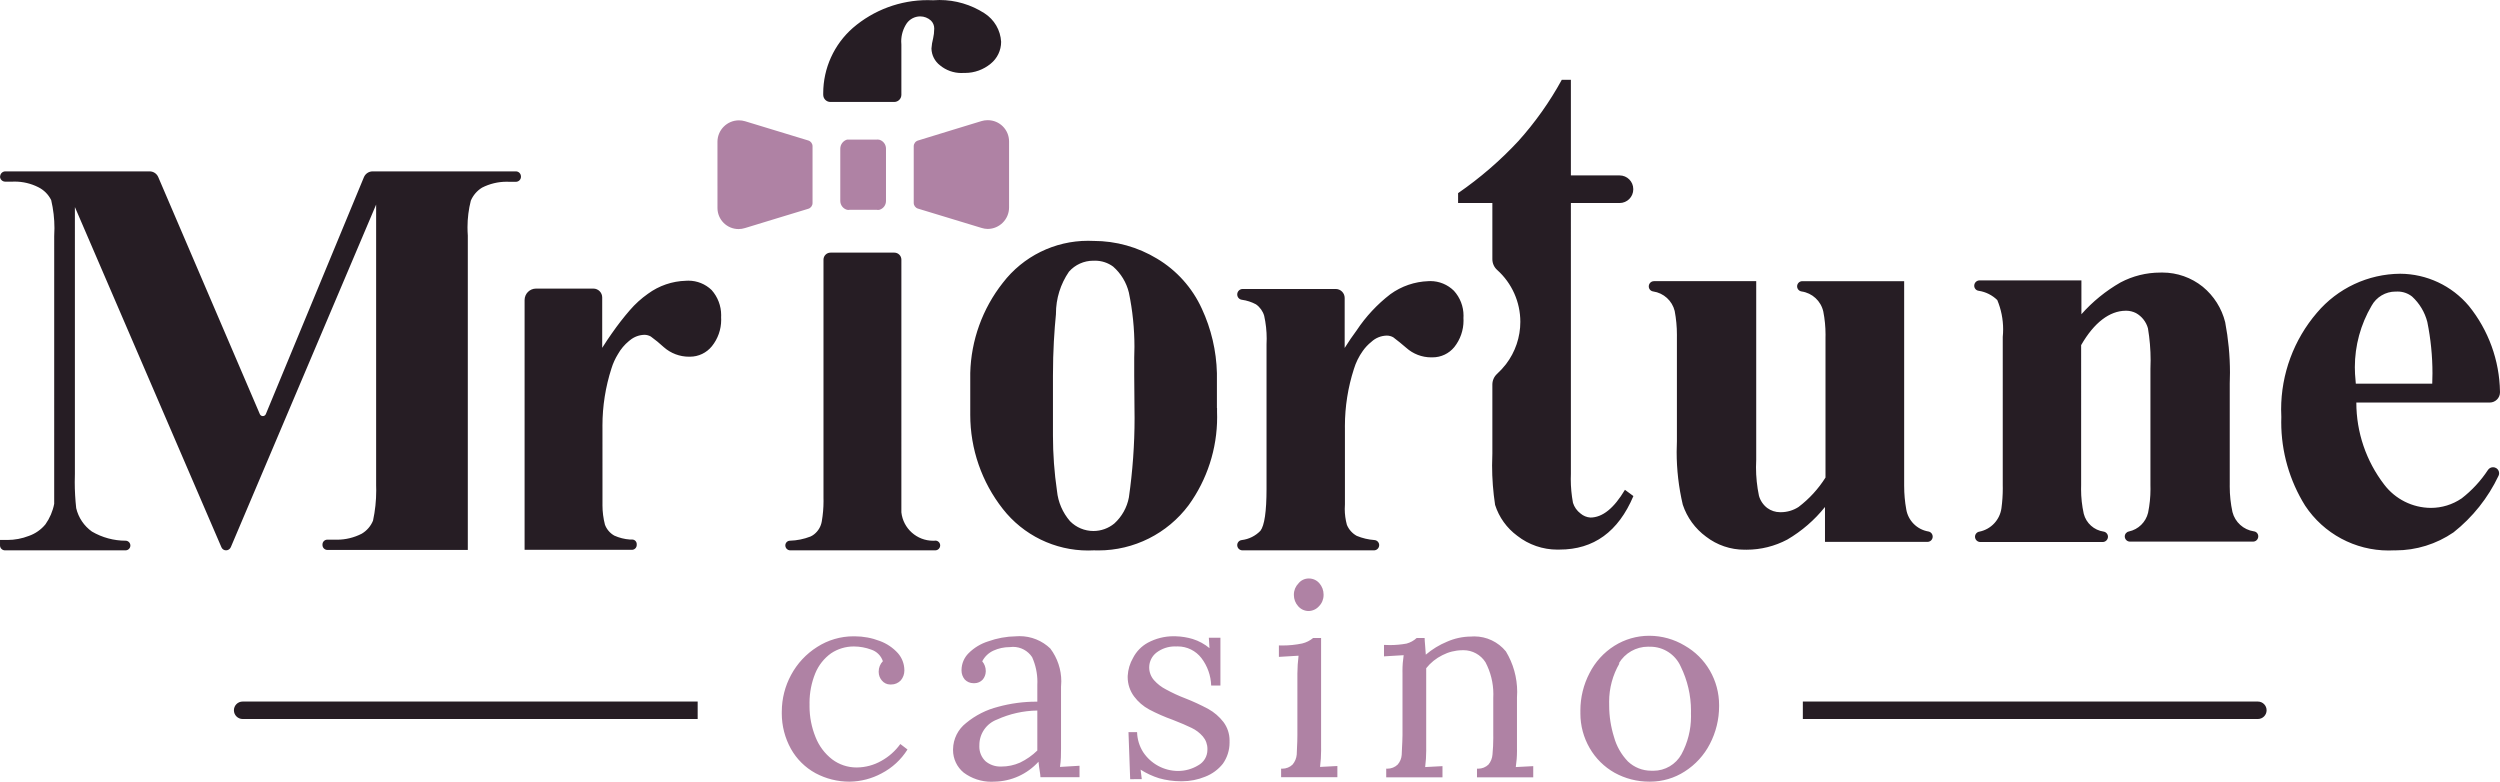
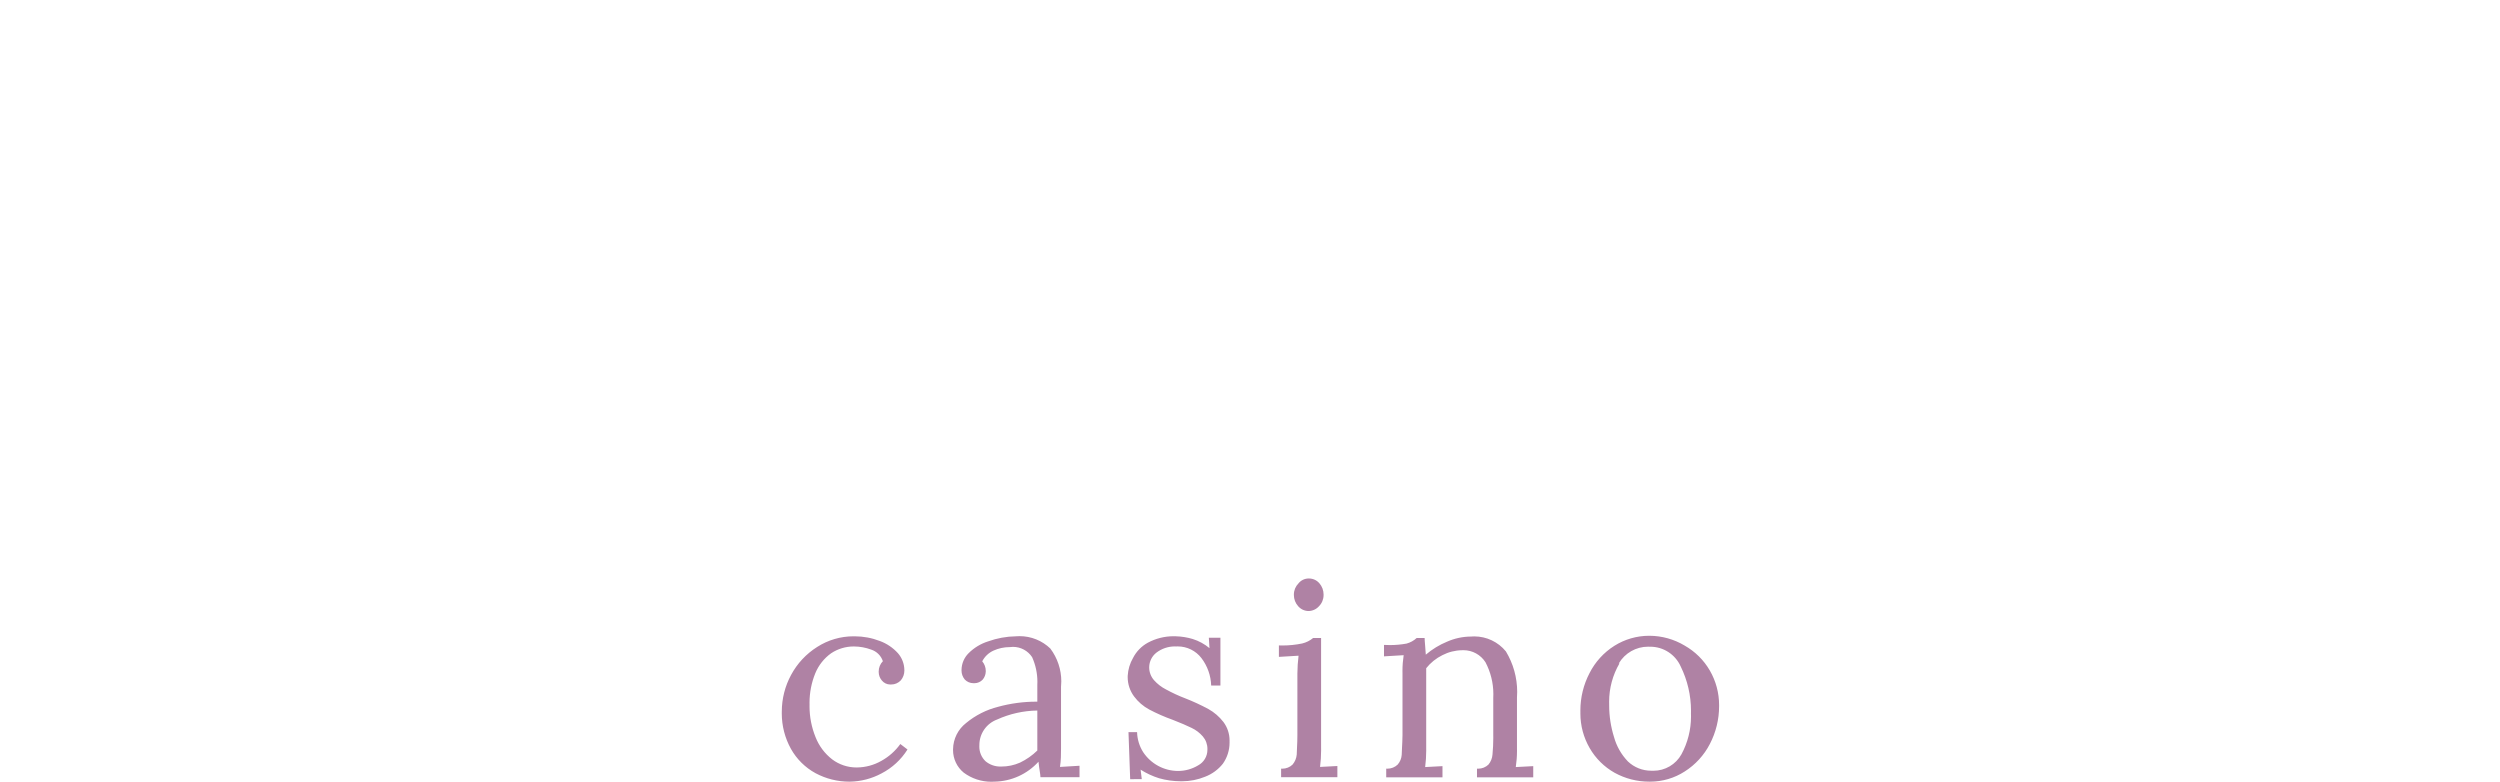
<svg xmlns="http://www.w3.org/2000/svg" xml:space="preserve" width="50.789mm" height="15.882mm" version="1.1" style="shape-rendering:geometricPrecision; text-rendering:geometricPrecision; image-rendering:optimizeQuality; fill-rule:evenodd; clip-rule:evenodd" viewBox="0 0 11725.12 3666.52">
  <defs>
    <style type="text/css">
   
    .fil2 {fill:#AF82A4}
    .fil0 {fill:#261D24;fill-rule:nonzero}
    .fil1 {fill:#AF82A4;fill-rule:nonzero}
   
  </style>
  </defs>
  <g id="Layer_x0020_1">
-     <path id="Rectangle_29812" class="fil0" d="M1137.94 3290.34l2134.14 0 0 81.84 -2134.14 0.02c-22.58,-0.02 -40.91,-18.35 -40.91,-40.95l-0.02 0.02c0.02,-22.62 18.35,-40.95 40.95,-40.95l-0.02 0.02zm7317.46 0l2134.14 0c22.6,-0.02 40.93,18.31 40.93,40.91l0 0.02c0,22.58 -18.33,40.91 -40.93,40.91l-2134.14 0.02 0 -81.86zm-3760.13 -3094.34c0.05,0.14 0.05,0.28 0.05,0.42 0,39.71 -17.98,77.29 -48.87,102.22 -33.75,28.03 -76.37,43.45 -120.28,43.45 -2.05,0 -4.13,-0.05 -6.16,-0.09 -3.76,0.28 -7.55,0.42 -11.34,0.42 -36.41,0 -71.73,-12.7 -99.82,-35.83 -24.68,-18.84 -39.52,-47.81 -40.33,-78.81 1.09,-16.28 3.76,-32.5 7.92,-48.25 3.14,-13.83 4.82,-27.98 4.92,-42.18 0.12,-1.36 0.18,-2.79 0.18,-4.2 0,-13.81 -5.59,-27.06 -15.44,-36.71 -13.76,-12.56 -31.72,-19.55 -50.35,-19.55 -0.53,0 -1.09,0 -1.59,0.02 -24.17,0.55 -46.75,12.3 -61.08,31.77 -17.18,25.23 -26.39,55.11 -26.39,85.65 0,5.06 0.25,10.11 0.76,15.12l0 229.66 0 6.12c-0.37,18.31 -15.31,32.99 -33.61,32.99 0,0 0,0 0,0l-299.33 0c0.02,0 0.02,0 0.02,0 -18.31,0 -33.24,-14.68 -33.59,-32.99l0 0c-0.02,-2.42 -0.07,-5.01 -0.07,-7.5 0,-117.6 50.86,-229.63 139.32,-307.04 97.49,-83.85 222.04,-130.11 350.65,-130.11 8.54,0 17.2,0.21 25.65,0.6 9.83,-0.78 19.85,-1.15 29.76,-1.15 74.8,0 148.12,21.63 210.91,62.22 46.01,29.43 75.14,79.23 78.15,133.78l-0.02 0zm-2252.06 631.58l0 0c0.02,-13.16 -10.64,-23.82 -23.8,-23.82l-671.89 0c-17.89,0.12 -34.03,10.94 -40.88,27.5l-459.98 1111.05c-2.38,5.59 -7.9,9.23 -14.01,9.23 -6.12,0 -11.64,-3.65 -14.04,-9.28l-476.44 -1111.65c-6.88,-16.25 -22.83,-26.85 -40.52,-26.85 -0.14,0 -0.28,0 -0.42,0l-676.18 0c0,0.02 0,0.02 0,0.02 -13.25,0 -24.08,10.57 -24.42,23.82l-0.62 -0.02c0.02,13.48 10.97,24.42 24.45,24.42l32.37 0c4.18,-0.18 8.38,-0.3 12.56,-0.3 38.07,0 75.61,8.91 109.61,25.97 26.59,12.97 48.11,34.49 61.08,61.08 10.09,43.01 15.21,87.24 15.21,131.47 0,12.17 -0.42,24.4 -1.13,36.5l-0.05 1122.64c0,80.02 0,122.17 0,133.76 -6.67,34.44 -20.66,67.2 -40.91,95.87 -20.36,24.89 -47.23,43.75 -77.57,54.37 -32.23,12.58 -66.58,19.11 -101.18,19.11 -3.32,0 -6.69,-0.07 -10,-0.16l-24.45 0 0 26.27c0.35,12.33 10.27,22.25 22.62,22.58l566.2 0.02c12.51,-0.02 22.62,-10.13 22.62,-22.62l0 0c0,0 0,0 0,0 0,-12.24 -9.77,-22.25 -22,-22.6 0.02,0.02 -0.02,0.02 -0.02,0.02 -55.59,0 -110.21,-14.8 -158.18,-42.78 -37.19,-26.39 -63.51,-65.52 -73.9,-109.96 -4.41,-40.4 -6.81,-81.31 -6.81,-121.96 0,-12.97 0.28,-26.48 0.67,-39.31l0.02 -1250.85 687.15 1595.41c3.53,8.82 12.1,14.64 21.61,14.64 0.14,0 0.28,0 0.42,0l-0.02 0.02c9.58,-0.18 18.17,-5.91 22,-14.68l681.65 -1607 0 1317.5c0.28,7.87 0.44,15.93 0.44,23.89 0,47.35 -5.06,94.79 -15.05,140.98 -10.41,25.53 -28.86,47 -52.57,61.08 -35.99,18.56 -76,28.3 -116.51,28.3 -3.28,0 -6.67,-0.07 -9.93,-0.18l-35.44 0c0,-0.02 0,-0.02 0,-0.02 -12.24,0 -22.25,9.77 -22.6,22l0 3.67c0.35,12.35 10.27,22.28 22.62,22.6l659 0.02 0 -1474.48c-0.9,-12.93 -1.45,-25.93 -1.45,-38.9 0,-42.06 5.22,-84.06 15.54,-124.8 10.73,-25.28 29.16,-46.68 52.54,-61.06 35.67,-18.21 75.19,-27.75 115.27,-27.75 3.72,0 7.46,0.09 11.15,0.25l34.19 0c12.44,-0.95 22.05,-11.29 22.05,-23.76 0,-0.44 -0.02,-0.85 -0.05,-1.29l-0.02 0zm3264.16 1086l0 -163.68 0 0c-2.54,-104.49 -26.78,-207.7 -70.83,-302.4 -44.56,-97.61 -117.9,-179.54 -210.1,-234.48 -89.64,-54.34 -192.63,-83.09 -297.48,-83.09 -0.55,0 -1.27,0 -1.82,0 -8.06,-0.35 -16.23,-0.6 -24.33,-0.6 -156.64,0 -304.34,72.93 -399.59,197.24 -95.3,120.9 -149,269.46 -152.71,423.32l0.02 0 0 187.5c0.07,2.72 -0.02,5.59 -0.02,8.38 0,160.01 53.91,315.47 152.76,441.14 96.13,123 243.74,195.01 399.89,195.01 9.17,0 18.54,-0.25 27.63,-0.74 6.76,0.23 13.81,0.37 20.64,0.37 166.75,0 323.73,-78.77 423.44,-212.34 86.76,-119.98 133.53,-264.52 133.53,-412.66 0,-7.99 -0.16,-16.16 -0.44,-24.08l0 -18.93 -0.58 0.02zm-386.62 0l0 0c0.12,15.61 0.44,31.81 0.44,47.7 0,124.27 -9.21,249.16 -26.69,371.84 -8.86,47.14 -32.94,90.06 -68.4,122.22 -27.56,22.67 -62.17,35.11 -97.86,35.11 -41.3,0 -80.92,-16.62 -109.84,-46.1 -34.44,-39.75 -55.87,-89.34 -61.06,-141.72 -12.6,-85.81 -18.95,-173 -18.95,-259.99 0,-0.65 0,-1.32 0,-1.96 0,-44.58 0,-86.13 0,-125.22l0 -0.05 0 -153.89 0 0c0,-117.88 6.72,-213.77 14.06,-288.29 0,-0.76 0,-1.57 0,-2.33 0,-70.27 21.35,-138.93 61.11,-196.81 28.83,-32.64 70.32,-51.34 113.9,-51.34 1.09,0 2.26,0.02 3.35,0.05 1.82,-0.07 3.72,-0.12 5.56,-0.12 30.29,0 59.82,9.67 84.22,27.59 36.64,32.11 62.52,74.82 73.92,122.17 17.36,83.57 26.09,169.01 26.09,254.43 0,16.99 -0.46,34.14 -1.06,50.97 0,28.72 0,56.19 0,83.06l0 0 1.22 152.69zm2137.81 513.7c-16.92,-1.25 -32.99,-7.92 -45.83,-18.98 -16.76,-12.56 -29.16,-30.1 -35.41,-50.1 -6.76,-36.64 -10.32,-73.92 -10.32,-111.2 0,-8.5 0.23,-17.2 0.51,-25.63l0.02 -1269.18 227.83 0c0.21,0 0.42,0 0.62,0 35.41,0 64.13,-28.72 64.13,-64.13 0,-0.21 0,-0.42 0,-0.6l0 -0.02c0,-0.21 0,-0.42 0,-0.62 0,-35.41 -28.72,-64.13 -64.13,-64.13 -0.21,0 -0.42,0 -0.6,0l-227.86 0 0 -448.32 -42.75 0c-56.4,103.15 -125.01,199.71 -203.48,287.14 -84.77,91.28 -180.23,173.54 -282.8,244.29l0 46.43 160.72 -0.02 0 263.27c0,0.02 0,0.09 0,0.14 0,19.28 8.22,37.68 22.6,50.53 69.1,61.96 108.6,150.45 108.6,243.28 0,71.66 -23.62,141.38 -67.06,198.31 -12.72,16.37 -26.89,31.84 -42.15,45.85 -13.99,12.84 -21.98,30.98 -21.98,49.98 0,0.02 0,0.07 0,0.12l0 323.08c-0.67,18.33 -1.27,37.33 -1.27,55.87 0,61.94 4.78,124.15 14.06,185.33 18.49,58.01 54.9,108.78 103.89,144.82 53.72,42.06 120,64.92 188.24,64.92 3.39,0 6.9,-0.07 10.25,-0.18 160.03,0.02 275.48,-83.66 346.33,-251.01l-39.71 -29.32c-51.3,86.13 -105.04,130.11 -162.45,130.11zm1472.04 -149.04l0 -959.56 -477.04 0c-0.18,0 -0.39,0 -0.6,0 -13.48,0 -24.42,10.94 -24.42,24.42 0,0 0,0 0,0l0 0c0.16,11.94 8.96,22 20.75,23.8l0 0.02c50.26,7.11 90.87,44.56 102.02,94.05 6.99,35.67 10.55,71.94 10.55,108.3 0,4.59 -0.14,9.37 -0.21,13.9l0.02 656.58c-33.47,53.14 -76.39,99.98 -126.42,137.98 -24.7,15.98 -53.49,24.49 -82.9,24.49 -0.85,0 -1.8,-0.02 -2.63,-0.02 -0.39,-0.02 -0.83,0 -1.22,0 -21.52,0 -42.5,-6.88 -59.86,-19.55 -18.91,-14.36 -32.64,-34.56 -39.06,-57.41 -9.17,-43.96 -13.81,-88.86 -13.81,-133.74 0,-11.77 0.39,-23.76 0.97,-35.44l0 -837.39 -479.49 0c-13.48,0 -24.42,10.94 -24.42,24.42l0 0c-0.02,0.05 -0.02,0.12 -0.02,0.18 0,11.98 8.89,22.09 20.78,23.62l0 0.02c49.08,7.23 88.95,43.47 100.79,91.63 6.95,36.75 10.46,74.17 10.46,111.6 0,3.51 -0.07,7.11 -0.07,10.55l0 488.63c-0.65,16.53 -1.18,33.57 -1.18,50.19 0,83.15 9.63,166.31 28.65,247.22 19.92,60.21 58.22,112.82 109.33,150.29 51.43,39.62 114.64,61.11 179.58,61.11 1.22,0 2.47,-0.05 3.67,-0.05 2.19,0.02 4.52,0.07 6.76,0.07 66.65,0 132.35,-16.39 191.15,-47.67 67.62,-39.68 127.59,-91.51 176.51,-152.74l0 163.7 480.69 0.02c13.48,-0.02 24.42,-10.97 24.42,-24.45l0.02 0.02c-0.02,-0.12 -0.02,-0.21 -0.02,-0.3 0,-12.07 -8.82,-22.35 -20.75,-24.15l0 0.02c-52.98,-9.17 -94.42,-50.86 -103.24,-103.89 -6.46,-35.83 -9.74,-72.35 -9.74,-108.83 0,-0.53 0,-1.2 0,-1.71l-0.02 0.02zm1527 -2.45l0 -477.64c0.58,-16.53 1.04,-33.89 1.04,-50.65 0,-79.3 -7.69,-158.6 -22.44,-236.37 -16.23,-65.22 -53.14,-123.51 -105.04,-166.17 -53.58,-43.17 -120.42,-66.74 -189.26,-66.74 -3.28,0 -6.63,0.07 -9.88,0.14 -0.14,0.02 -0.3,0.02 -0.44,0.02 -65.01,0 -129.07,15.98 -186.46,46.4 -68.68,39.31 -130.83,89.78 -183.23,149l0 -158.81 -477.64 0.05c-13.83,0 -25.05,11.22 -25.05,25.05l0 0c0,0.02 0,0.07 0,0.12 0,12.21 9.23,22.44 21.38,23.71 32.69,5.03 63.07,20.22 86.73,43.35 18.1,43.38 27.45,90.06 27.45,137.11 0,11.91 -0.6,23.92 -1.78,35.74l-0.02 695.09c0.09,4.87 0.18,10.18 0.18,15.17 0,31.07 -2.1,62.22 -6.26,92.94 -7.43,54.69 -48.6,98.81 -102.66,109.96l0.02 0c-12.05,1.5 -21.17,11.66 -21.38,23.8l0 0.02c-0.02,13.81 11.2,25.02 25.02,25.02l573.56 0.02c13.83,-0.02 25.05,-11.24 25.05,-25.07l0 0.02c-0.14,-11.77 -8.61,-21.79 -20.18,-23.85l0 0.02c-45.18,-6.46 -82.07,-39.5 -93.45,-83.71 -8.26,-37.68 -12.56,-76.32 -12.56,-114.97 0,-6.44 0.14,-13.07 0.32,-19.42l0.02 -656.56c61.08,-106.29 133.76,-160.65 208.9,-161.25 0.69,-0.02 1.43,-0.05 2.15,-0.05 16.02,0 31.84,3.79 46.13,11.01 27.54,15.31 47.83,41.07 56.17,71.47 8.24,49.24 12.54,99.59 12.54,149.6 0,13.41 -0.32,27.03 -0.88,40.33l0 546.05c0.12,5.91 0.25,12.07 0.25,18.05 0,37.19 -3.83,74.5 -11.27,110.88 -10.53,44.09 -45.48,78.33 -89.83,87.91l0 0.05c-11.22,2.01 -19.42,11.77 -19.53,23.18l0 0c0,13.48 10.94,24.42 24.42,24.42l577.21 0.02c13.48,-0.02 24.42,-10.97 24.42,-24.45l0.02 0.02c0,-0.25 0,-0.51 0,-0.76 0,-11.87 -8.96,-21.84 -20.78,-23.06l0 0c-48.5,-7.3 -87.98,-42.92 -100.17,-90.43 -8.52,-39.25 -12.86,-79.65 -12.86,-119.91 0,-1.94 0,-3.99 0,-5.93l0.02 0.05zm1086.64 62.31c-42.18,28.6 -92.09,43.93 -143.09,43.93 -0.16,0 -0.3,0 -0.46,0 -85.93,-0.48 -166.75,-40.93 -218.69,-109.33 -84.7,-110.21 -130.69,-245.47 -130.69,-384.52 0,-0.07 0,-0.23 0,-0.3l626.06 0.05c26.46,-0.3 47.74,-21.84 47.74,-48.27 0,-1.02 -0.05,-2.05 -0.09,-3.05 -2.4,-146.41 -53.88,-288.09 -145.99,-401.9 -79.95,-94.97 -197.68,-150.2 -321.88,-150.87 -150.77,1.02 -293.7,68.06 -390.91,183.23 -108.16,126.16 -167.67,287 -167.67,453.15 0,11.82 0.35,23.71 0.95,35.46 -0.25,8.01 -0.44,16.32 -0.44,24.36 0,138.45 38.92,274.26 112.15,391.65 86.85,131.13 233.86,210.1 391.19,210.1 8.01,0 16.28,-0.23 24.22,-0.62 2.7,0 5.59,0.07 8.33,0.07 97.08,0 192.03,-29.53 272.02,-84.4 89.87,-70.94 162.34,-162.13 211.33,-265.67 1.71,-3.67 2.59,-7.69 2.59,-11.75 0,-9.58 -4.89,-18.51 -12.95,-23.66l-0.02 0.02c-4.59,-2.98 -9.95,-4.55 -15.42,-4.55 -9.47,0 -18.31,4.66 -23.66,12.44 -33.71,51.41 -75.86,96.98 -124.57,134.45l-0.02 -0.02zm-499.04 -584.53c-0.6,-10.37 -0.88,-20.85 -0.88,-31.26 0,-101.3 27.15,-200.91 78.45,-288.18 22.51,-41.07 65.66,-66.65 112.5,-66.65 1.18,0 2.4,0.02 3.58,0.05 2.08,-0.12 4.2,-0.18 6.3,-0.18 24.52,0 48.34,8.24 67.59,23.41 34.79,31.9 59.68,73.37 71.45,119.1 16.04,79.16 24.19,160.12 24.19,240.95 0,16.14 -0.44,32.57 -1.04,48.55l-358.48 0.02 -3.67 -45.8zm-6635.78 805.02l0 0c-0.3,12.33 -10.23,22.25 -22.58,22.58l-681.07 0.02c-12.33,-0.35 -22.25,-10.27 -22.58,-22.62l0 0c-0.02,-0.21 -0.02,-0.42 -0.02,-0.62 0,-11.91 9.49,-21.68 21.4,-22 33.01,-0.88 65.7,-7.55 96.5,-19.51 6.12,-2.75 11.87,-6.26 17.11,-10.41 19.23,-15.12 32.09,-36.91 36.04,-61.06 5.4,-31.3 8.13,-63.07 8.13,-94.84 0,-4.57 -0.14,-9.4 -0.21,-13.9l0 -1118.94c0.35,-17.98 15.03,-32.39 33.01,-32.39 0,0 0,0 0,0l299.26 0c0.05,0 0.05,0 0.05,0 17.98,0 32.67,14.41 32.99,32.37l-0.05 1117.16c0,26.27 0,48.25 0,68.4 8.38,75.84 72.49,133.27 148.79,133.27 2.12,0 4.29,-0.05 6.39,-0.14l-0.02 0.02c1.43,-0.3 2.86,-0.44 4.29,-0.44 12.49,0 22.6,10.11 22.6,22.6 0,0.14 0,0.28 0,0.42l-0.02 0.02zm2289.3 -1239.91c-63.97,2.24 -125.91,23.52 -177.76,61.06 -61.69,47.46 -115.24,104.9 -158.23,169.77 -18.93,25.05 -37.26,52.52 -56.19,82.46l0.02 -234.5c0.02,0 0.02,0 0.02,0 0,-23.27 -18.88,-42.15 -42.15,-42.15 -0.21,0 -0.42,0 -0.62,0l-435.51 0c-14.13,0 -25.63,11.5 -25.63,25.65l-0.02 0c0.02,0.07 0.02,0.12 0.02,0.18 0,12.65 9.44,23.32 22,24.86 23.06,3.12 45.43,10.39 65.96,21.4 18.56,12.97 32.16,31.95 38.46,53.72 7.76,35.02 11.73,71.03 11.73,106.96 0,8.91 -0.23,17.96 -0.72,26.8l0 677.98c0,106.29 -9.77,172.24 -28.72,196.69 -23.27,24.01 -54.14,39.36 -87.33,43.35 -12.14,1.25 -21.38,11.47 -21.38,23.69 0,0.05 0,0.09 0,0.12l-0.02 0.05c0.05,13.46 10.99,24.4 24.47,24.4l616.87 0.02c13.48,-0.02 24.42,-10.97 24.42,-24.45l0.02 0.02c0,-0.05 0,-0.07 0,-0.09 0,-12.44 -9.58,-22.81 -22,-23.76 -28.49,-2.01 -56.65,-8.66 -83.06,-19.58 -20.96,-11.45 -37.35,-29.8 -46.43,-51.9 -6.58,-24.22 -9.97,-49.24 -9.97,-74.34 0,-7.18 0.3,-14.41 0.83,-21.56l0 -72.7 -0.02 -282.15c0.02,-3.95 -0.09,-8.22 -0.09,-12.26 0,-90.93 14.38,-181.62 42.27,-268.09 9.17,-30.08 23.25,-58.64 41.51,-84.26 11.31,-16.11 24.93,-30.52 40.31,-42.78 19.55,-18.31 45.27,-28.76 72.07,-29.32 0.14,0 0.3,0 0.44,0 10.55,0 20.94,2.75 30.13,7.94 20.78,15.26 40.93,32.37 61.08,49.47 32.11,28.76 73.76,44.69 116.88,44.69 1.73,0 3.56,-0.05 5.26,-0.09 0.48,0 0.99,0.02 1.5,0.02 39.43,0 76.78,-17.73 101.72,-48.27 27.93,-35.27 43.15,-79 43.15,-123.99 0,-4.06 -0.12,-8.2 -0.37,-12.24 0.23,-3.74 0.37,-7.57 0.37,-11.36 0,-42.99 -16.07,-84.47 -44.97,-116.28 -29.39,-29.16 -69.14,-45.53 -110.53,-45.53 -3.26,0 -6.58,0.12 -9.81,0.3l0.02 0.02zm-3481.6 -1.85c-64.25,1.66 -126.56,23.02 -178.34,61.06 -31.37,22.07 -59.98,47.95 -84.91,77.01 -29.43,33.98 -57.34,69.93 -82.97,106.79l-0.12 0.07c-15.26,21.38 -30.54,44.58 -46.43,69.63l0 -236.37c0.02,0 0.02,0 0.02,0 0,-22.92 -18.61,-41.53 -41.53,-41.53 -0.21,0 -0.42,0 -0.6,0l-267.56 0c-0.18,0 -0.39,0 -0.6,0 -29.69,0 -53.74,24.06 -53.74,53.74 0,0 0,0 0,0l-0.02 1171.51 503.31 0c12.51,-0.02 22.62,-10.13 22.62,-22.62l0 -3.67c0,-0.18 0,-0.39 0,-0.6 0,-11.57 -9.21,-21.05 -20.78,-21.38l-11.61 0c-25.07,-1.85 -49.75,-8.08 -72.67,-18.35 -20.25,-11.36 -35.85,-29.53 -43.98,-51.3 -7.69,-29.87 -11.64,-60.72 -11.64,-91.58 0,-1.43 0.05,-2.91 0.05,-4.29l0 -73.3 -0.05 -283.4c0.05,-3.95 -0.07,-8.22 -0.07,-12.26 0,-90.93 14.38,-181.62 42.27,-268.09 7.2,-23.57 17.57,-46.17 30.52,-67.16 13.16,-23.32 30.61,-44.05 51.3,-61.08l6.12 -4.89c18.86,-15.28 42.32,-23.87 66.58,-24.45 10.5,0.02 20.8,2.77 29.94,7.94 21.19,15.4 41.76,32.23 61.08,50.05 32.57,28.79 74.54,44.69 118.01,44.69 1.36,0 2.79,-0.02 4.13,-0.05 0.23,0 0.48,0 0.72,0 39.78,0 77.45,-17.96 102.5,-48.87 28.28,-35.07 43.75,-78.84 43.75,-123.9 0,-4.09 -0.14,-8.24 -0.39,-12.3 0.18,-3.26 0.3,-6.6 0.3,-9.86 0,-43.42 -16,-85.39 -44.88,-117.81 -29.13,-28.1 -68.08,-43.82 -108.55,-43.82 -3.92,0 -7.9,0.16 -11.77,0.44l-0.02 0z" data-name="Rectangle 29812" />
    <path class="fil1" d="M4126.62 3006.31c32.48,11.98 61.69,31.72 84.91,57.39 18.88,21.72 29.5,49.43 29.94,78.19 0.05,1.04 0.07,2.08 0.07,3.12 0,16.71 -5.86,32.92 -16.55,45.76 -11.59,12.44 -27.82,19.55 -44.83,19.55 -0.53,0 -1.09,-0.02 -1.62,-0.02 -1.04,0.05 -2.1,0.09 -3.16,0.09 -15.4,0 -29.99,-6.99 -39.59,-19.02 -9.33,-10.9 -14.52,-24.75 -14.66,-39.11 -0.02,-0.92 -0.05,-1.92 -0.05,-2.86 0,-18.08 7.04,-35.46 19.6,-48.43 -8.61,-25.83 -29.04,-46.03 -54.97,-54.37 -25.76,-9.56 -53.12,-14.54 -80.64,-14.66 -0.46,0 -0.92,0 -1.36,0 -37.54,0 -74.24,11.06 -105.52,31.77 -33.2,23.69 -59.08,56.35 -74.52,94.07 -17.82,43.79 -26.99,90.73 -26.99,138.03 0,3.05 0.09,6.16 0.14,9.17 -0.07,2.56 -0.12,5.22 -0.12,7.8 0,49.45 9.6,98.48 28.19,144.29 16.07,41.23 43.15,77.41 78.17,104.46 32.67,24.56 72.54,37.88 113.44,37.88 0.85,0 1.8,-0.02 2.63,-0.02 40.31,-0.35 79.88,-11.1 114.85,-31.14 34.95,-19.39 65.22,-46.36 88.56,-78.79l33.59 25.65c-29.87,47.72 -72.14,86.62 -122.17,112.4 -45.43,24.36 -96.2,37.61 -147.79,38.44 -1.02,0.05 -1.99,0.05 -2.98,0.05 -55.22,0 -109.63,-13.67 -158.32,-39.71 -48.43,-26.41 -88.56,-66.09 -115.45,-114.25 -28.1,-50.7 -42.87,-107.81 -42.87,-165.82 0,-3.14 0.05,-6.39 0.12,-9.49 0.07,-59.7 15.01,-118.48 43.38,-171.02 28.65,-53.56 70.83,-98.9 122.19,-131.29 50.83,-32.71 110.05,-50.14 170.51,-50.14 1.15,0 2.47,0.05 3.58,0.05 0.69,-0.02 1.5,-0.02 2.22,-0.02 40.35,0 80.45,7.48 118.08,21.98l0 0.05zm799.53 35.44c33.38,44.37 51.41,98.44 51.41,153.96 0,8.52 -0.44,17.13 -1.29,25.58l0 288.29c0,27.5 0,56.19 -4.89,87.36l91.63 -5.49 0 53.74 -183.25 0.02c0,-12.84 -5.49,-36.66 -9.17,-72.7 -52.77,58.15 -127.27,92 -205.81,93.45 -5.15,0.35 -10.39,0.55 -15.56,0.55 -46.52,0 -91.86,-15.01 -129.21,-42.71 -31.77,-25.95 -50.19,-64.85 -50.19,-105.87 0,-1.55 0.02,-3.14 0.09,-4.69 0.81,-47.83 23.32,-92.8 61.08,-122.17 43.91,-36.36 95.55,-62.45 150.87,-76.32 57.74,-15.72 117.53,-23.85 177.41,-23.85 1.89,0 3.95,0 5.82,0l0 -79.41c0.23,-4.64 0.37,-9.37 0.37,-14.08 0,-39.75 -8.52,-79.16 -24.79,-115.41 -19.88,-30.06 -53.56,-48.13 -89.62,-48.13 -5.15,0 -10.34,0.37 -15.44,1.11 -0.09,0 -0.25,0 -0.37,0 -26.2,0 -52.15,5.63 -75.98,16.48 -22.62,10.32 -41.16,28 -52.52,50.12 10.69,12.58 16.58,28.58 16.58,45.11 0,1.25 -0.05,2.52 -0.09,3.74 -0.53,13.44 -5.47,26.32 -14.06,36.66 -9.93,10.92 -24.06,17.15 -38.83,17.15 -0.9,0 -1.8,-0.02 -2.68,-0.07 -0.78,0.02 -1.57,0.05 -2.35,0.05 -15.24,0 -29.83,-6.19 -40.42,-17.15 -9.93,-11.82 -15.38,-26.83 -15.38,-42.29 0,-1.15 0.02,-2.35 0.09,-3.49 0.46,-29.16 12.3,-57.04 32.99,-77.59 25.6,-25.6 57.09,-44.74 91.63,-55.59 41.69,-15.01 85.81,-23.13 130.09,-23.82 5.89,-0.46 11.82,-0.74 17.73,-0.74 53.74,0 105.46,20.87 144.15,58.15l-0.02 0.05zm-249.81 332.87c-49.91,18.56 -83.09,66.3 -83.09,119.61 0,0.83 0.02,1.71 0.02,2.54 -0.12,1.82 -0.16,3.67 -0.16,5.49 0,25.58 10.43,50.07 28.88,67.8 19.32,16.23 43.82,25.12 69.05,25.12 1.2,0 2.45,-0.02 3.62,-0.07 0.81,-0.02 1.73,0 2.56,0 29.83,0 59.38,-6.26 86.62,-18.35 29.99,-14.36 57.46,-33.54 81.26,-56.77 0,-12.84 0,-34.81 0,-65.36l0 -122.17c-65.1,0.81 -129.44,15.24 -188.73,42.15l-0.05 0zm918.03 -377.47c28.6,8.96 55.22,23.52 78.21,42.73l-3.05 -48.87 54.32 0.05 0 224.16 -43.38 0c-1.43,-46.68 -17.48,-91.79 -45.78,-128.89 -26.48,-34.4 -67.43,-54.57 -110.83,-54.57 -2.33,0 -4.73,0.07 -7.06,0.16 -2.33,-0.07 -4.73,-0.14 -7.09,-0.14 -30.93,0 -61.06,10.16 -85.72,28.88 -21.24,16.39 -33.84,41.6 -34.21,68.4 0,0.39 0,0.85 0,1.27 0,22.02 8.06,43.31 22.62,59.82 15.81,17.82 34.91,32.57 56.17,43.38 28.88,15.77 59.03,29.85 89.8,41.53 37.01,14.41 73.46,31.33 108.66,50.12 27.5,15.31 51.69,36.15 70.9,61.04 18.68,24.96 28.79,55.29 28.79,86.46 0,1.71 -0.05,3.49 -0.09,5.17 0.05,1.69 0.09,3.42 0.09,5.13 0,35.32 -10.92,69.81 -31.21,98.71 -21.72,27.4 -50.44,48.57 -83.11,61.06 -34.21,14.11 -70.97,21.4 -107.99,21.4 -0.42,0 -0.92,0 -1.34,0 -1.57,-0.02 -3.3,0.02 -4.92,0.02 -34.44,0 -68.84,-4.78 -101.95,-14.11 -30.52,-9.53 -59.72,-23.15 -86.71,-40.28l5.49 44.58 -54.41 0.02 -7.94 -220.49 40.33 0c0.81,33.34 10.78,65.93 28.72,94.05 36.22,54.41 97.1,87.38 162.45,87.96 0.25,0 0.51,0 0.76,0 33.31,0 66.03,-9.07 94.54,-26.27 26.71,-14.38 43.38,-42.29 43.38,-72.63 0,-0.62 0,-1.27 -0.02,-1.89 0.05,-1.02 0.07,-2.08 0.07,-3.09 0,-21.26 -7.62,-41.85 -21.45,-57.99 -14.68,-16.99 -32.83,-30.75 -53.12,-40.31 -21.38,-10.39 -50.7,-23.2 -88.56,-37.86 -37.68,-13.44 -74.64,-29.67 -109.96,-48.25 -27.75,-14.96 -51.99,-35.85 -70.85,-61.11 -19.51,-26.2 -30.06,-58.08 -30.06,-90.77 0,-2.1 0.05,-4.25 0.14,-6.33 1.62,-29.48 10.25,-58.2 25.05,-83.69 15.44,-30.27 39.78,-55.22 69.63,-71.47 36.87,-19.78 78.17,-30.17 120.02,-30.17 3.53,0 7.13,0.09 10.64,0.21 27.08,0.72 54.07,5.08 80.02,12.86l0 0.02zm601.64 512.48c0.02,3.14 0.09,6.63 0.09,9.88 0,25.81 -1.71,51.85 -4.96,77.45l81.24 -4.27 0 52.52 -263.87 0 0 -40.31c1.99,0.16 3.97,0.25 5.98,0.25 17.8,0 34.93,-6.88 47.76,-19.21 11.2,-13.27 18.03,-29.71 19.53,-47.03 0,-19.55 3.05,-49.47 3.05,-90.4l0.02 -289.49c0.16,-28.03 2.08,-56.01 5.49,-83.71l-92.23 5.49 0 -53.74c5.56,0.16 11.38,0.32 17.04,0.32 30.98,0 62.01,-3.21 92.32,-9.47 18.81,-4.55 36.41,-13.32 51.3,-25.69l37.24 0.02 0 517.37zm-7.94 -773.9c12.63,14.52 19.58,33.15 19.58,52.4 0,0.65 0,1.32 -0.02,1.94 0,0.37 0,0.76 0,1.13 0,19.46 -7.69,38.16 -21.38,51.99 -12.56,14.15 -30.54,22.37 -49.47,22.6 -18.56,-0.32 -36.13,-8.54 -48.25,-22.58 -13,-14.36 -20.18,-33.04 -20.18,-52.4 0,-0.23 0,-0.51 0,-0.74 0,-0.58 0,-1.18 0,-1.75 0,-19.46 7.71,-38.16 21.4,-52.01 11.57,-14.64 29.25,-23.2 47.93,-23.2 0.12,0 0.23,0 0.32,0 0.39,0 0.81,0 1.2,0 18.81,0 36.71,8.26 48.87,22.6l0 0.02zm874.69 319.46c34.56,57.14 52.91,122.82 52.91,189.67 0,9.03 -0.37,18.12 -0.99,27.1l0 238.22c0.05,3.74 0.12,7.76 0.12,11.52 0,25.37 -1.94,50.79 -5.66,75.86l81.84 -4.27 0 52.52 -263.82 0.02 0 -40.93c1.99,0.16 3.97,0.25 5.98,0.25 17.8,0 34.93,-6.88 47.76,-19.21 11.03,-13.34 17.66,-29.78 18.95,-47.05 2.38,-25.67 3.74,-51.67 3.74,-77.54 0,-4.2 -0.09,-8.7 -0.09,-12.79l0 -177.16c0.23,-5.36 0.42,-10.83 0.42,-16.21 0,-52.04 -12.74,-103.35 -37.05,-149.34 -22.44,-35.14 -61.27,-56.4 -102.96,-56.4 -2.33,0 -4.69,0.07 -6.99,0.18 -32.11,0.48 -63.76,8.45 -92.25,23.25 -29.37,14.52 -55.27,35.41 -75.7,61.06 0,9.17 0,25.65 0,50.1l0 326.18c0,3.16 0.07,6.65 0.07,9.9 0,25.81 -1.71,51.85 -4.96,77.45l81.24 -4.27 0 52.52 -263.87 0 0 -40.93c1.99,0.16 3.97,0.25 5.98,0.25 17.8,0 34.93,-6.88 47.76,-19.21 11.13,-12.79 17.8,-28.9 18.93,-45.83 0,-18.33 3.05,-48.87 3.67,-91.63l0 -291.97c-0.05,-3.23 -0.12,-6.63 -0.12,-9.9 0,-24.63 1.92,-49.4 5.61,-73.74l-92.23 5.49 0 -53.74c9.12,0.53 18.49,0.85 27.7,0.85 26.13,0 52.27,-2.35 77.96,-6.97 17.75,-4.76 34.14,-13.78 47.65,-26.27l37.26 0c0,16.48 3.67,42.15 5.49,78.19 29.92,-25.51 63.79,-46.19 100.17,-61.11 34.81,-15.31 72.49,-23.46 110.56,-23.82 5.54,-0.46 11.15,-0.72 16.74,-0.72 57.44,0 111.87,25.86 148.16,70.37l0.02 0.02zm838.03 -27.5c49.22,27.77 90.2,68.31 118.48,117.25 28.4,49.1 43.38,104.95 43.38,161.72 0,1.06 0,2.12 0,3.19 0,0.88 0,1.82 0,2.7 0,61.57 -14.89,122.31 -43.38,176.88 -27.1,52.61 -67.9,97.14 -117.88,128.89 -48.2,31.12 -104.46,47.67 -161.85,47.67 -0.99,0 -2.08,0 -3.07,0 -0.78,0 -1.55,0 -2.33,0 -56.42,0 -111.97,-14.31 -161.37,-41.53 -48.83,-27.4 -89.39,-67.55 -117.28,-116.07 -28.42,-49.15 -43.4,-104.99 -43.4,-161.81 0,-2.05 0.05,-4.18 0.05,-6.19 -0.05,-2.72 -0.09,-5.63 -0.09,-8.4 0,-60.83 14.73,-120.95 42.85,-174.85 26.5,-52.45 66.88,-96.84 116.63,-128.24 48.73,-30.66 105.29,-47.03 162.89,-47.03 0.67,0 1.41,0 2.08,0 57.83,0.25 114.67,16.14 164.3,45.78l0 0.05zm-305.42 83.69c-31.72,54.46 -48.48,116.47 -48.48,179.54 0,4.27 0.09,8.63 0.21,12.86 0,1.59 0,3.35 0,4.96 0,50.07 7.71,100.03 22.65,147.75 11.82,43.1 34.33,82.6 65.33,114.83 29.3,27.82 68.2,43.38 108.62,43.38 1.04,0 2.15,-0.02 3.19,-0.05 2.63,0.14 5.31,0.23 7.96,0.23 54.53,0 104.79,-29.55 131.29,-77.18 29.37,-54.44 44.83,-115.34 44.83,-177.21 0,-4.46 -0.09,-8.96 -0.23,-13.37 0.14,-4.43 0.18,-9.03 0.18,-13.53 0,-72.14 -16.64,-143.45 -48.48,-208.16 -25.21,-56.17 -81.05,-92.3 -142.6,-92.3 -1.11,0 -2.26,0.02 -3.37,0.05 -2.26,-0.12 -4.59,-0.18 -6.88,-0.18 -56.4,0 -108.6,29.8 -137.27,78.35l3.05 0.02z" />
-     <path class="fil2" d="M3810.83 685.88l0 266.32c0,0.02 0,0.07 0,0.09 0,12.21 -7.9,23.04 -19.55,26.76l-152.71 46.43 -87.96 26.87 -56.19 17.11c-9.83,3.21 -20.15,4.85 -30.52,4.85 -54.64,0 -98.95,-44.3 -98.95,-98.95 0,-0.39 0.02,-0.81 0.02,-1.18l-0.05 -310.3c0.72,-55.13 45.66,-99.48 100.79,-99.48 9.72,0 19.42,1.41 28.72,4.18l296.86 90.4c11.64,3.74 19.53,14.57 19.53,26.78 0,0.02 0,0.07 0,0.12zm474.6 266.32l0 -266.32c0.05,-12.44 8.26,-23.36 20.18,-26.87l153.29 -47.05 87.96 -26.87 56.19 -17.11c9,-2.82 18.4,-4.27 27.82,-4.27 0.51,0 1.02,0 1.52,0 0.18,0 0.42,0 0.6,0 54.99,0 99.57,44.58 99.57,99.57 0,0 0,0 0,0l0 310.3c-0.3,55.17 -44.97,99.85 -100.17,100.17 -9.95,-0.14 -19.85,-1.8 -29.32,-4.89l-297.48 -90.4c-11.7,-3.44 -19.85,-14.06 -20.15,-26.25zm-174.09 -297.48l-125.82 0 -12.84 0c-18.81,5.68 -31.72,23.04 -31.72,42.71 0,0.02 0,0.05 0,0.05l0 244.32c-0.02,0.12 -0.02,0.25 -0.02,0.37 0,19.48 13,36.59 31.77,41.79 2.1,0.44 4.27,0.67 6.42,0.67 2.15,0 4.32,-0.23 6.42,-0.65l125.79 -0.02c2.12,0.44 4.29,0.67 6.44,0.67 2.15,0 4.32,-0.23 6.42,-0.65 18.4,-5.19 31.14,-22.02 31.14,-41.16 0,-0.32 0,-0.67 0,-0.99l0 -244.32c0.02,-0.18 0.02,-0.37 0.02,-0.55 0,-19.25 -12.7,-36.2 -31.17,-41.62 -2.59,-0.62 -5.24,-0.97 -7.9,-0.97 -1.66,0 -3.3,0.14 -4.94,0.39l-0.02 -0.02z" />
  </g>
</svg>